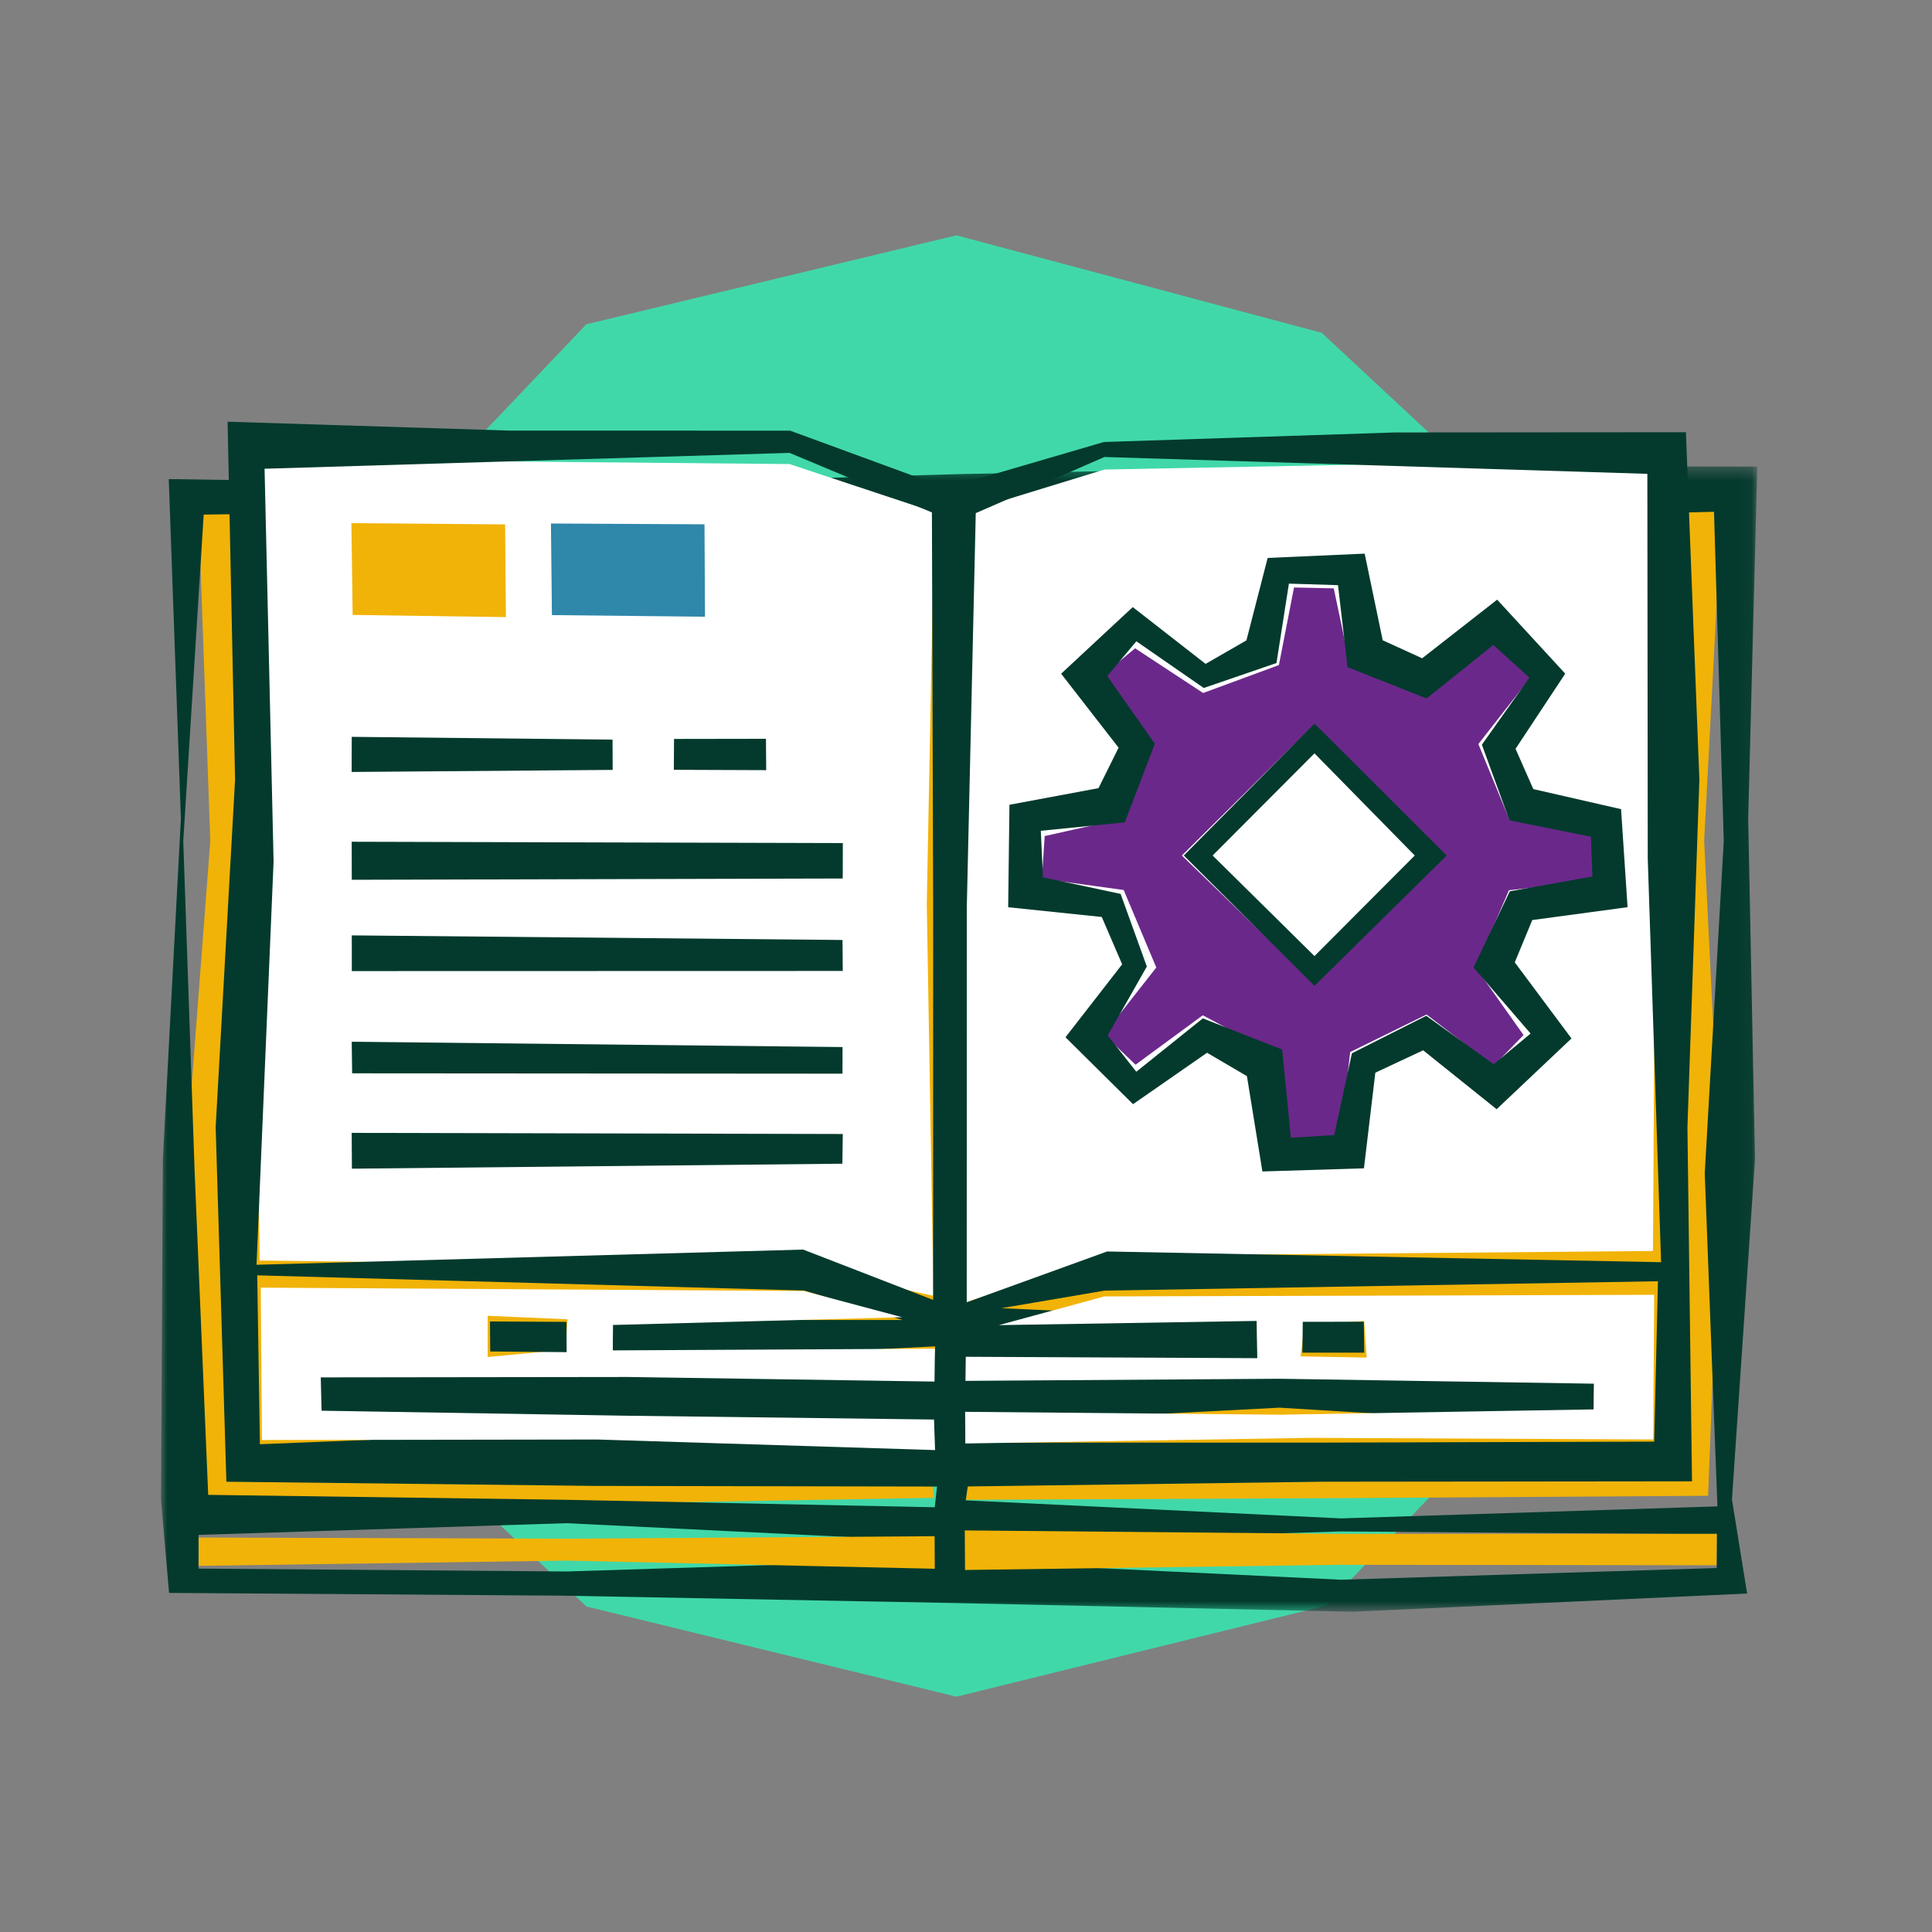
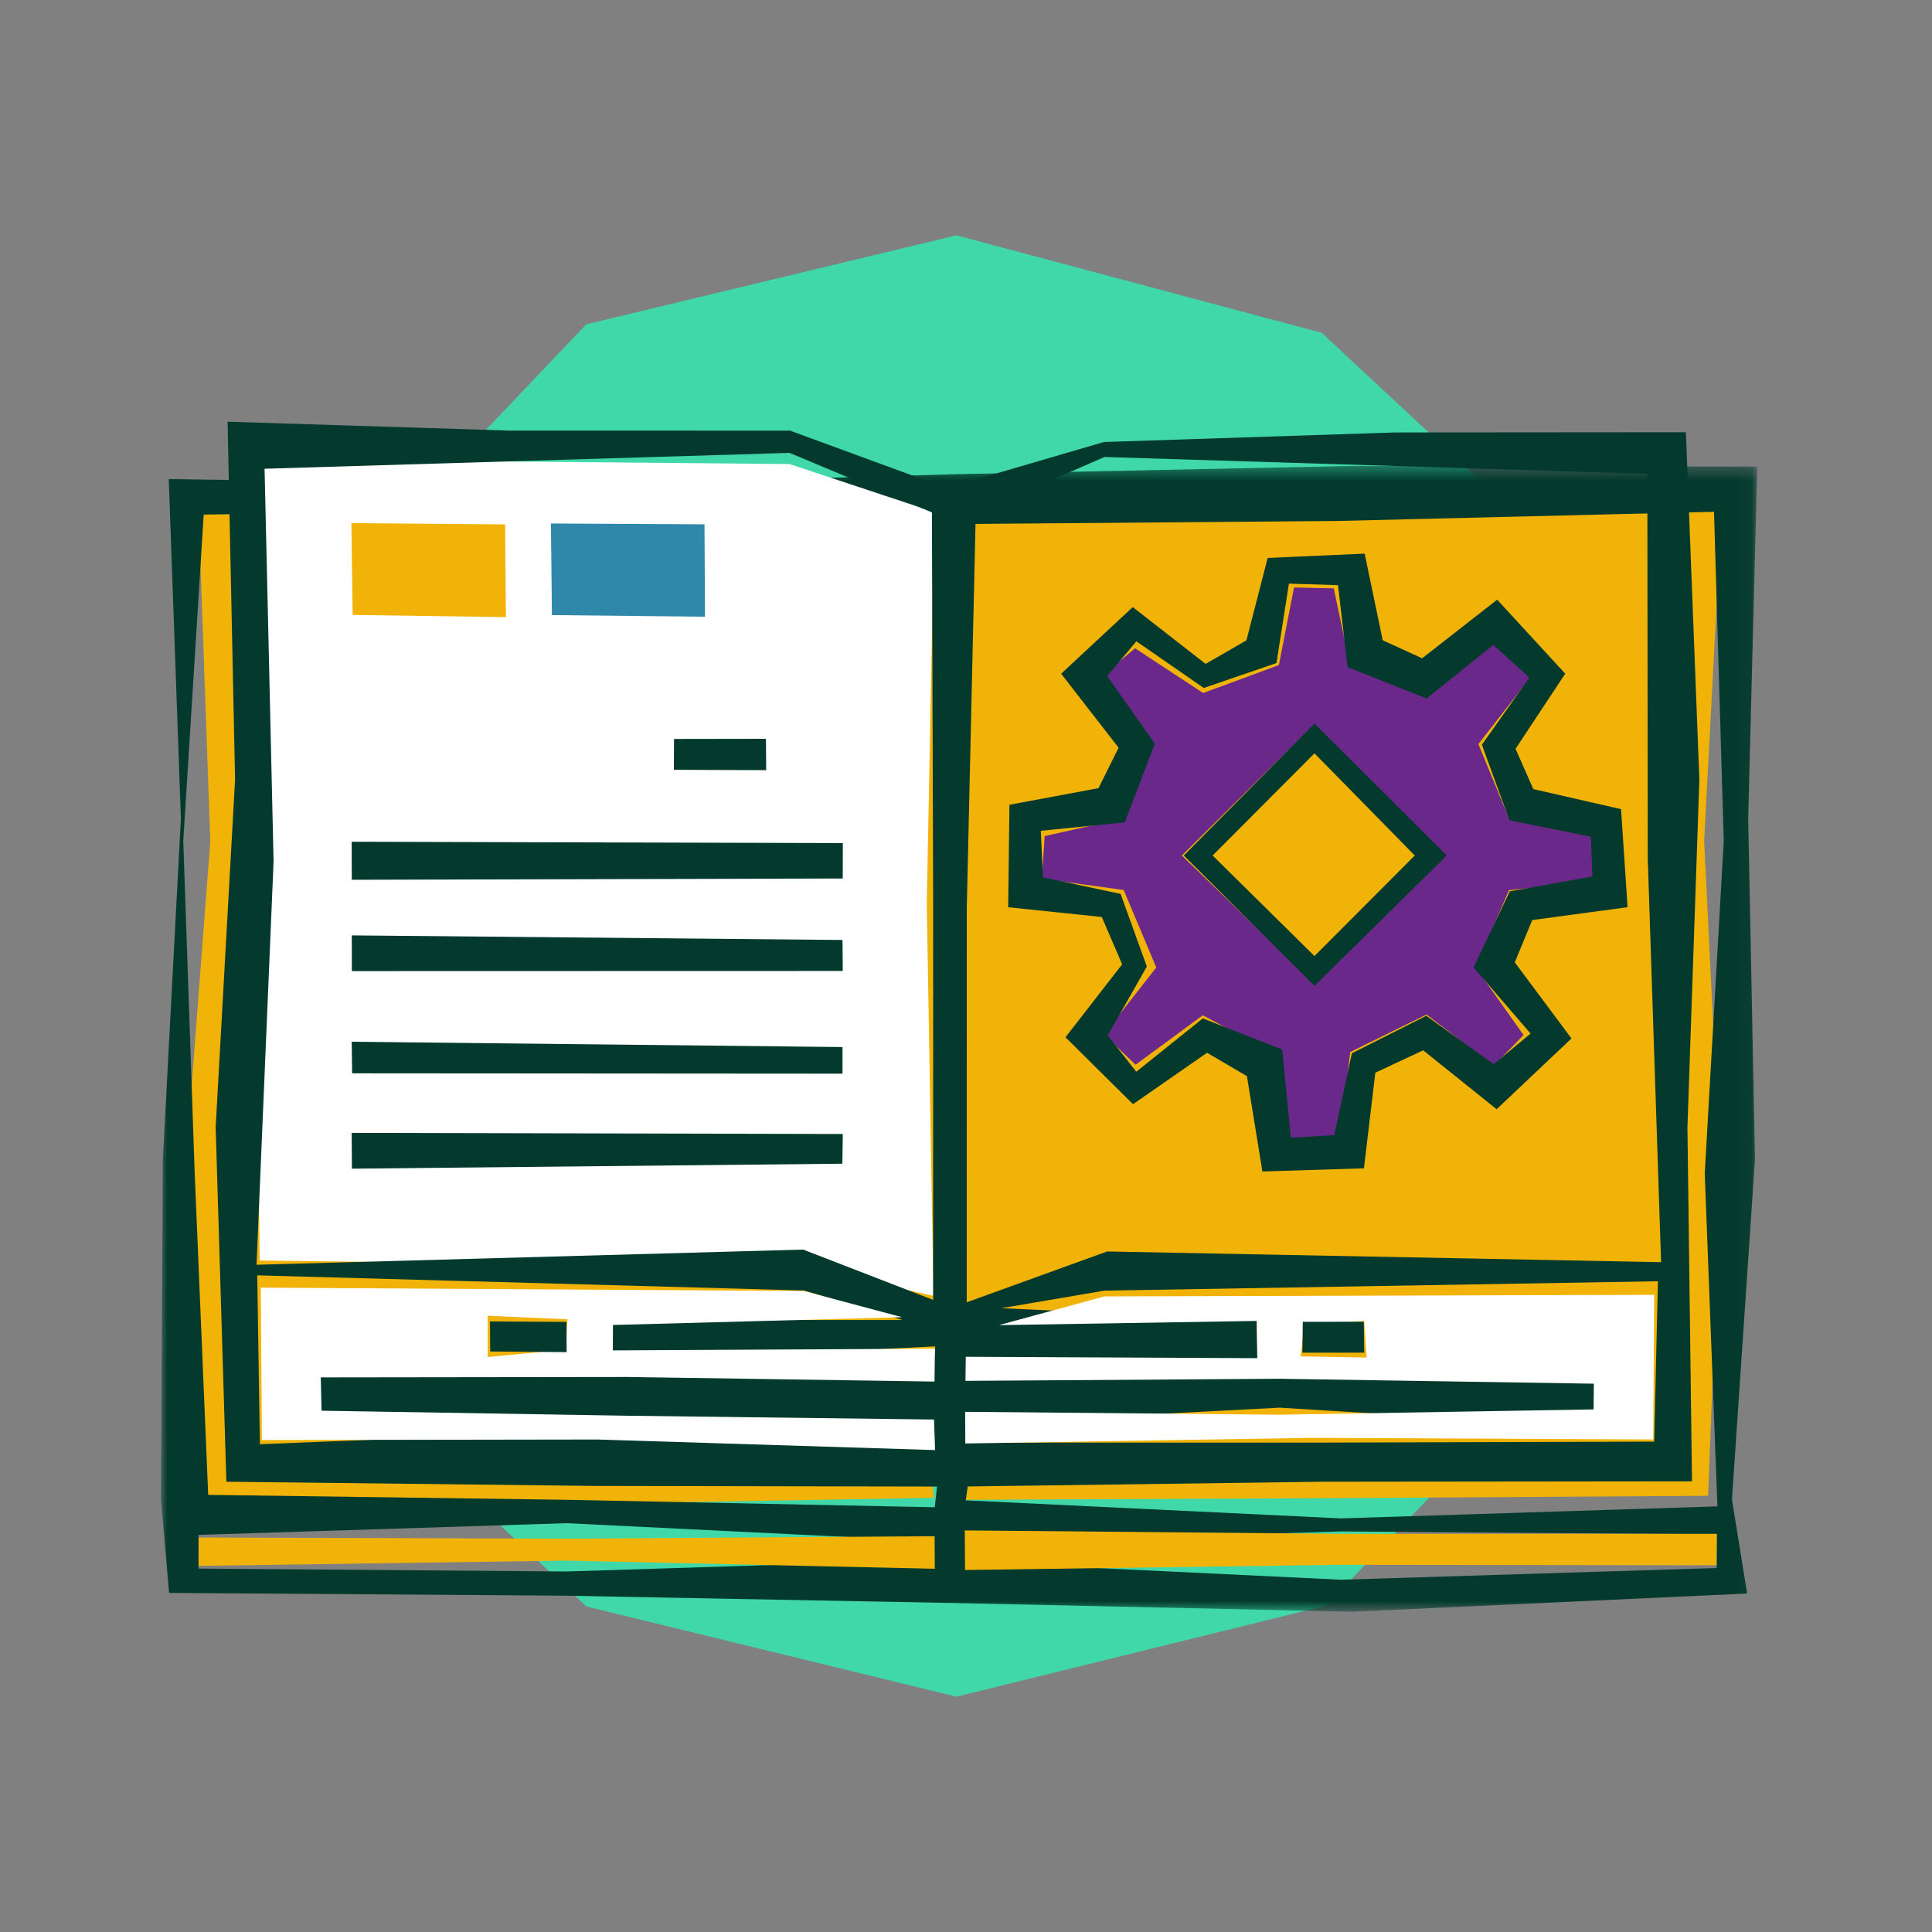
<svg xmlns="http://www.w3.org/2000/svg" xmlns:xlink="http://www.w3.org/1999/xlink" width="150" height="150" viewBox="0 0 150 150">
  <rect x="0" y="0" width="150" height="150" fill="#808080" stroke="none" />
  <defs>
    <polygon id="icon-book-a" points="0 .355 123.932 .355 123.932 89.315 0 89.315" />
  </defs>
  <g fill="none" fill-rule="evenodd">
    <polygon fill="#41D8A9" fill-rule="nonzero" points="132.801 74.959 123.345 103.293 102.963 124.659 74.259 131.73 45.532 124.728 23.692 104.149 17.199 74.959 25.139 46.603 45.521 25.179 74.259 18.27 102.616 25.839 124.317 46.059" />
    <g transform="translate(12.5 31.833)">
      <polygon fill="#F1B308" fill-rule="nonzero" points="2.955 85.013 31.493 84.948 60.015 84.458 59.742 82.347 62.367 82.747 62.48 84.61 91.612 84.48 120.118 84.3 121.077 59.258 119.81 33.462 121.195 7.192 91.318 7.802 61.855 8.713 32.388 7.525 2.91 7.657 3.828 33.458 1.862 59.255" />
      <g transform="translate(0 3.987)">
        <mask id="icon-book-b" fill="#fff">
          <use xlink:href="#icon-book-a" />
        </mask>
        <path fill="#033A2D" fill-rule="nonzero" d="M120.841,81.135 L91.612,82.068 L62.478,80.667 L62.827,78.3 L60.322,78.94 L60.076,81.203 L31.492,80.624 L3.664,80.241 L2.616,55.272 L1.729,29.476 L3.315,4.132 L32.383,3.753 L61.845,4.866 L91.312,4.629 L120.575,3.915 L121.332,29.473 L119.856,55.269 L120.841,81.135 Z M120.787,85.92 L91.612,86.83 L62.478,85.429 L62.489,83.984 L91.612,83.08 L120.79,83.305 L120.787,85.92 Z M2.913,83.349 L31.492,82.44 L60.031,83.84 L60.02,85.287 L31.492,86.19 L2.909,85.965 L2.913,83.349 Z M0.602,1.373 L1.545,27.732 L0.144,54.168 L-0,80.603 L0.627,87.853 L31.191,88.067 L61.845,88.645 L92.502,89.316 L123.147,87.901 L121.968,80.603 L123.758,54.172 L123.229,27.736 L123.933,0.405 L92.508,0.355 L61.856,0.993 L31.198,1.855 L0.602,1.373 Z" mask="url(#icon-book-b)" />
      </g>
      <polygon fill="#F1B308" fill-rule="nonzero" points="62.425 90.06 91.612 89.658 120.768 89.693 120.793 87.25 91.612 87.255 62.405 86.988" />
      <polygon fill="#F1B308" fill-rule="nonzero" points="60.063 87.437 31.492 87.632 2.93 87.54 2.927 89.74 31.492 89.332 60.077 89.965" />
      <polygon fill="#FFF" fill-rule="nonzero" points="49.857 66.558 59.973 68.775 59.455 38.358 60.038 7.925 48.8 4.197 7.472 3.817 7.305 35.05 7.66 66.033" />
-       <polygon fill="#FFF" fill-rule="nonzero" points="62.48 7.925 62.155 38.61 62.435 69.3 73.457 65.663 115.837 65.292 116.017 34.818 116.233 3.793 73.247 4.622" />
      <path fill="#033A2D" fill-rule="nonzero" d="M7.471,67.184 L49.92,68.361 L57.57,70.65 L35.052,70.647 L34.987,73.958 L60.107,72.698 L59.959,74.472 L36.254,74.94 L12.359,74.666 L12.354,78.82 L36.254,78.446 L59.996,78.595 L60.053,80.174 L33.873,79.247 L7.678,80.297 L7.471,67.184 Z M48.801,3.329 L59.854,7.952 L59.951,38.517 L59.948,69.092 L49.857,65.184 L7.418,66.364 L8.741,35.049 L8.041,4.56 L48.801,3.329 Z M116.222,67.643 L115.931,80.095 L89.231,80.173 L62.456,80.171 L62.525,78.72 L86.85,77.458 L111.358,78.96 L111.312,74.942 L86.85,74.661 L62.534,74.612 L62.502,73.681 L85.137,73.831 L85.077,70.65 L65.244,69.734 L73.247,68.372 L116.222,67.643 Z M116.466,66.164 L73.457,65.331 L62.557,69.278 L62.562,38.61 L63.258,8.006 L73.247,3.648 L115.4,4.956 L115.431,34.823 L116.466,66.164 Z M73.209,2.484 L60.985,6.056 L48.84,1.602 L27.071,1.599 L5.17,0.909 L5.751,28.699 L4.244,55.686 L5.076,83.208 L33.576,83.533 L61.846,83.586 L90.122,83.208 L118.866,83.177 L118.512,55.686 L119.438,28.699 L118.394,1.725 L95.803,1.743 L73.209,2.484 Z" />
      <path fill="#FFF" fill-rule="nonzero" d="M25.364,70.323 L31.56,70.598 L31.414,72.947 L25.364,73.526 L25.364,70.323 Z M60.017,78.379 L36.255,78.085 L12.467,77.694 L12.404,75.107 L36.255,75.076 L60.055,75.432 L60.089,72.88 L35.077,73.011 L35.093,71.038 L57.542,70.436 L49.919,68.4 L7.745,68.139 L7.833,79.97 L33.874,79.93 L60.098,80.751 L60.017,78.379 Z M88.765,71.023 L93.416,70.726 L93.609,73.568 L88.484,73.476 L88.765,71.023 Z M65.049,71.05 L85.07,70.723 L85.114,73.615 L62.483,73.507 L62.459,75.377 L86.85,75.213 L111.247,75.596 L111.224,77.593 L86.85,78.004 L62.433,77.78 L62.45,80.238 L89.231,79.801 L115.856,79.926 L115.93,68.696 L73.247,68.82 L65.049,71.05 Z" />
      <polygon fill="#033A2D" fill-rule="nonzero" points="93.418 73.185 93.385 70.788 88.648 70.79 88.617 73.185" />
      <polygon fill="#033A2D" fill-rule="nonzero" points="25.56 73.095 31.495 73.148 31.478 70.798 25.542 70.765" />
      <polygon fill="#033A2D" fill-rule="nonzero" points="52.93 36.373 14.812 36.473 14.805 33.52 52.937 33.623" />
-       <polygon fill="#033A2D" fill-rule="nonzero" points="35.068 27.942 14.803 28.102 14.808 25.375 35.057 25.592" />
      <polygon fill="#033A2D" fill-rule="nonzero" points="52.932 43.552 14.815 43.562 14.813 40.79 52.912 41.147" />
      <polygon fill="#033A2D" fill-rule="nonzero" points="52.91 51.527 14.84 51.5 14.808 49.048 52.915 49.46" />
      <polygon fill="#033A2D" fill-rule="nonzero" points="52.9 58.517 14.823 58.903 14.805 56.123 52.935 56.21" />
      <polygon fill="#F1B308" fill-rule="nonzero" points="26.778 16.08 14.88 15.91 14.782 8.785 26.717 8.882" />
      <polygon fill="#2F87AA" fill-rule="nonzero" points="42.235 16.048 30.35 15.923 30.275 8.812 42.197 8.875" />
      <polygon fill="#033A2D" fill-rule="nonzero" points="46.987 27.962 39.817 27.935 39.832 25.538 46.968 25.527" />
      <path fill="#6B288B" fill-rule="nonzero" d="M89.556,44.566 L79.259,34.589 L89.556,24.385 L99.452,34.589 L89.556,44.566 Z M111.393,32.595 L104.704,31.834 L102.281,25.934 L106.333,20.756 L103.392,17.77 L98.186,21.692 L92.309,19.815 L91.052,13.847 L87.968,13.778 L86.793,19.803 L80.911,21.972 L75.628,18.502 L72.897,20.774 L76.562,25.993 L74.602,31.742 L68.61,33.079 L68.392,36.392 L74.743,37.266 L77.274,43.284 L73.2,48.474 L75.664,50.831 L80.883,46.992 L86.554,50.02 L87.415,56.718 L91.556,56.62 L92.329,49.847 L98.258,46.934 L103.46,50.92 L105.787,48.529 L102.067,43.274 L104.655,37.285 L111.361,36.533 L111.393,32.595 Z" />
      <path fill="#033A2D" fill-rule="nonzero" d="M101.906,43.277 L106.335,48.412 L103.472,50.79 L98.234,47.033 L92.46,49.944 L91.089,56.293 L87.725,56.501 L87.046,49.65 L80.886,47.234 L75.721,51.377 L73.503,48.557 L76.54,43.209 L74.504,37.569 L68.474,36.282 L68.309,32.67 L74.828,32.018 L77.161,25.907 L73.468,20.657 L75.725,17.956 L80.959,21.582 L86.605,19.645 L87.571,13.48 L91.383,13.599 L92.122,19.964 L98.26,22.398 L103.441,18.243 L106.241,20.778 L102.553,25.986 L104.692,31.857 L111.016,33.128 L111.135,36.217 L104.722,37.365 L101.906,43.277 Z M113.864,38.601 L113.358,30.989 L106.546,29.432 L105.166,26.305 L109.024,20.47 L103.739,14.725 L97.916,19.276 L94.853,17.878 L93.452,11.151 L85.921,11.486 L84.272,17.886 L81.102,19.711 L75.447,15.302 L69.886,20.474 L74.348,26.218 L72.787,29.359 L65.873,30.649 L65.775,38.605 L73.041,39.361 L74.624,43.037 L70.224,48.7 L75.468,53.896 L81.216,49.903 L84.311,51.718 L85.512,59.12 L93.396,58.875 L94.28,51.45 L97.993,49.712 L103.698,54.287 L109.509,48.792 L105.106,42.884 L106.465,39.6 L113.864,38.601 Z" />
      <path fill="#033A2D" fill-rule="nonzero" d="M89.556,42.396 L81.648,34.588 L89.556,26.657 L97.342,34.588 L89.556,42.396 Z M89.556,24.341 L79.41,34.588 L89.556,44.711 L99.825,34.588 L89.556,24.341 Z" />
    </g>
  </g>
</svg>